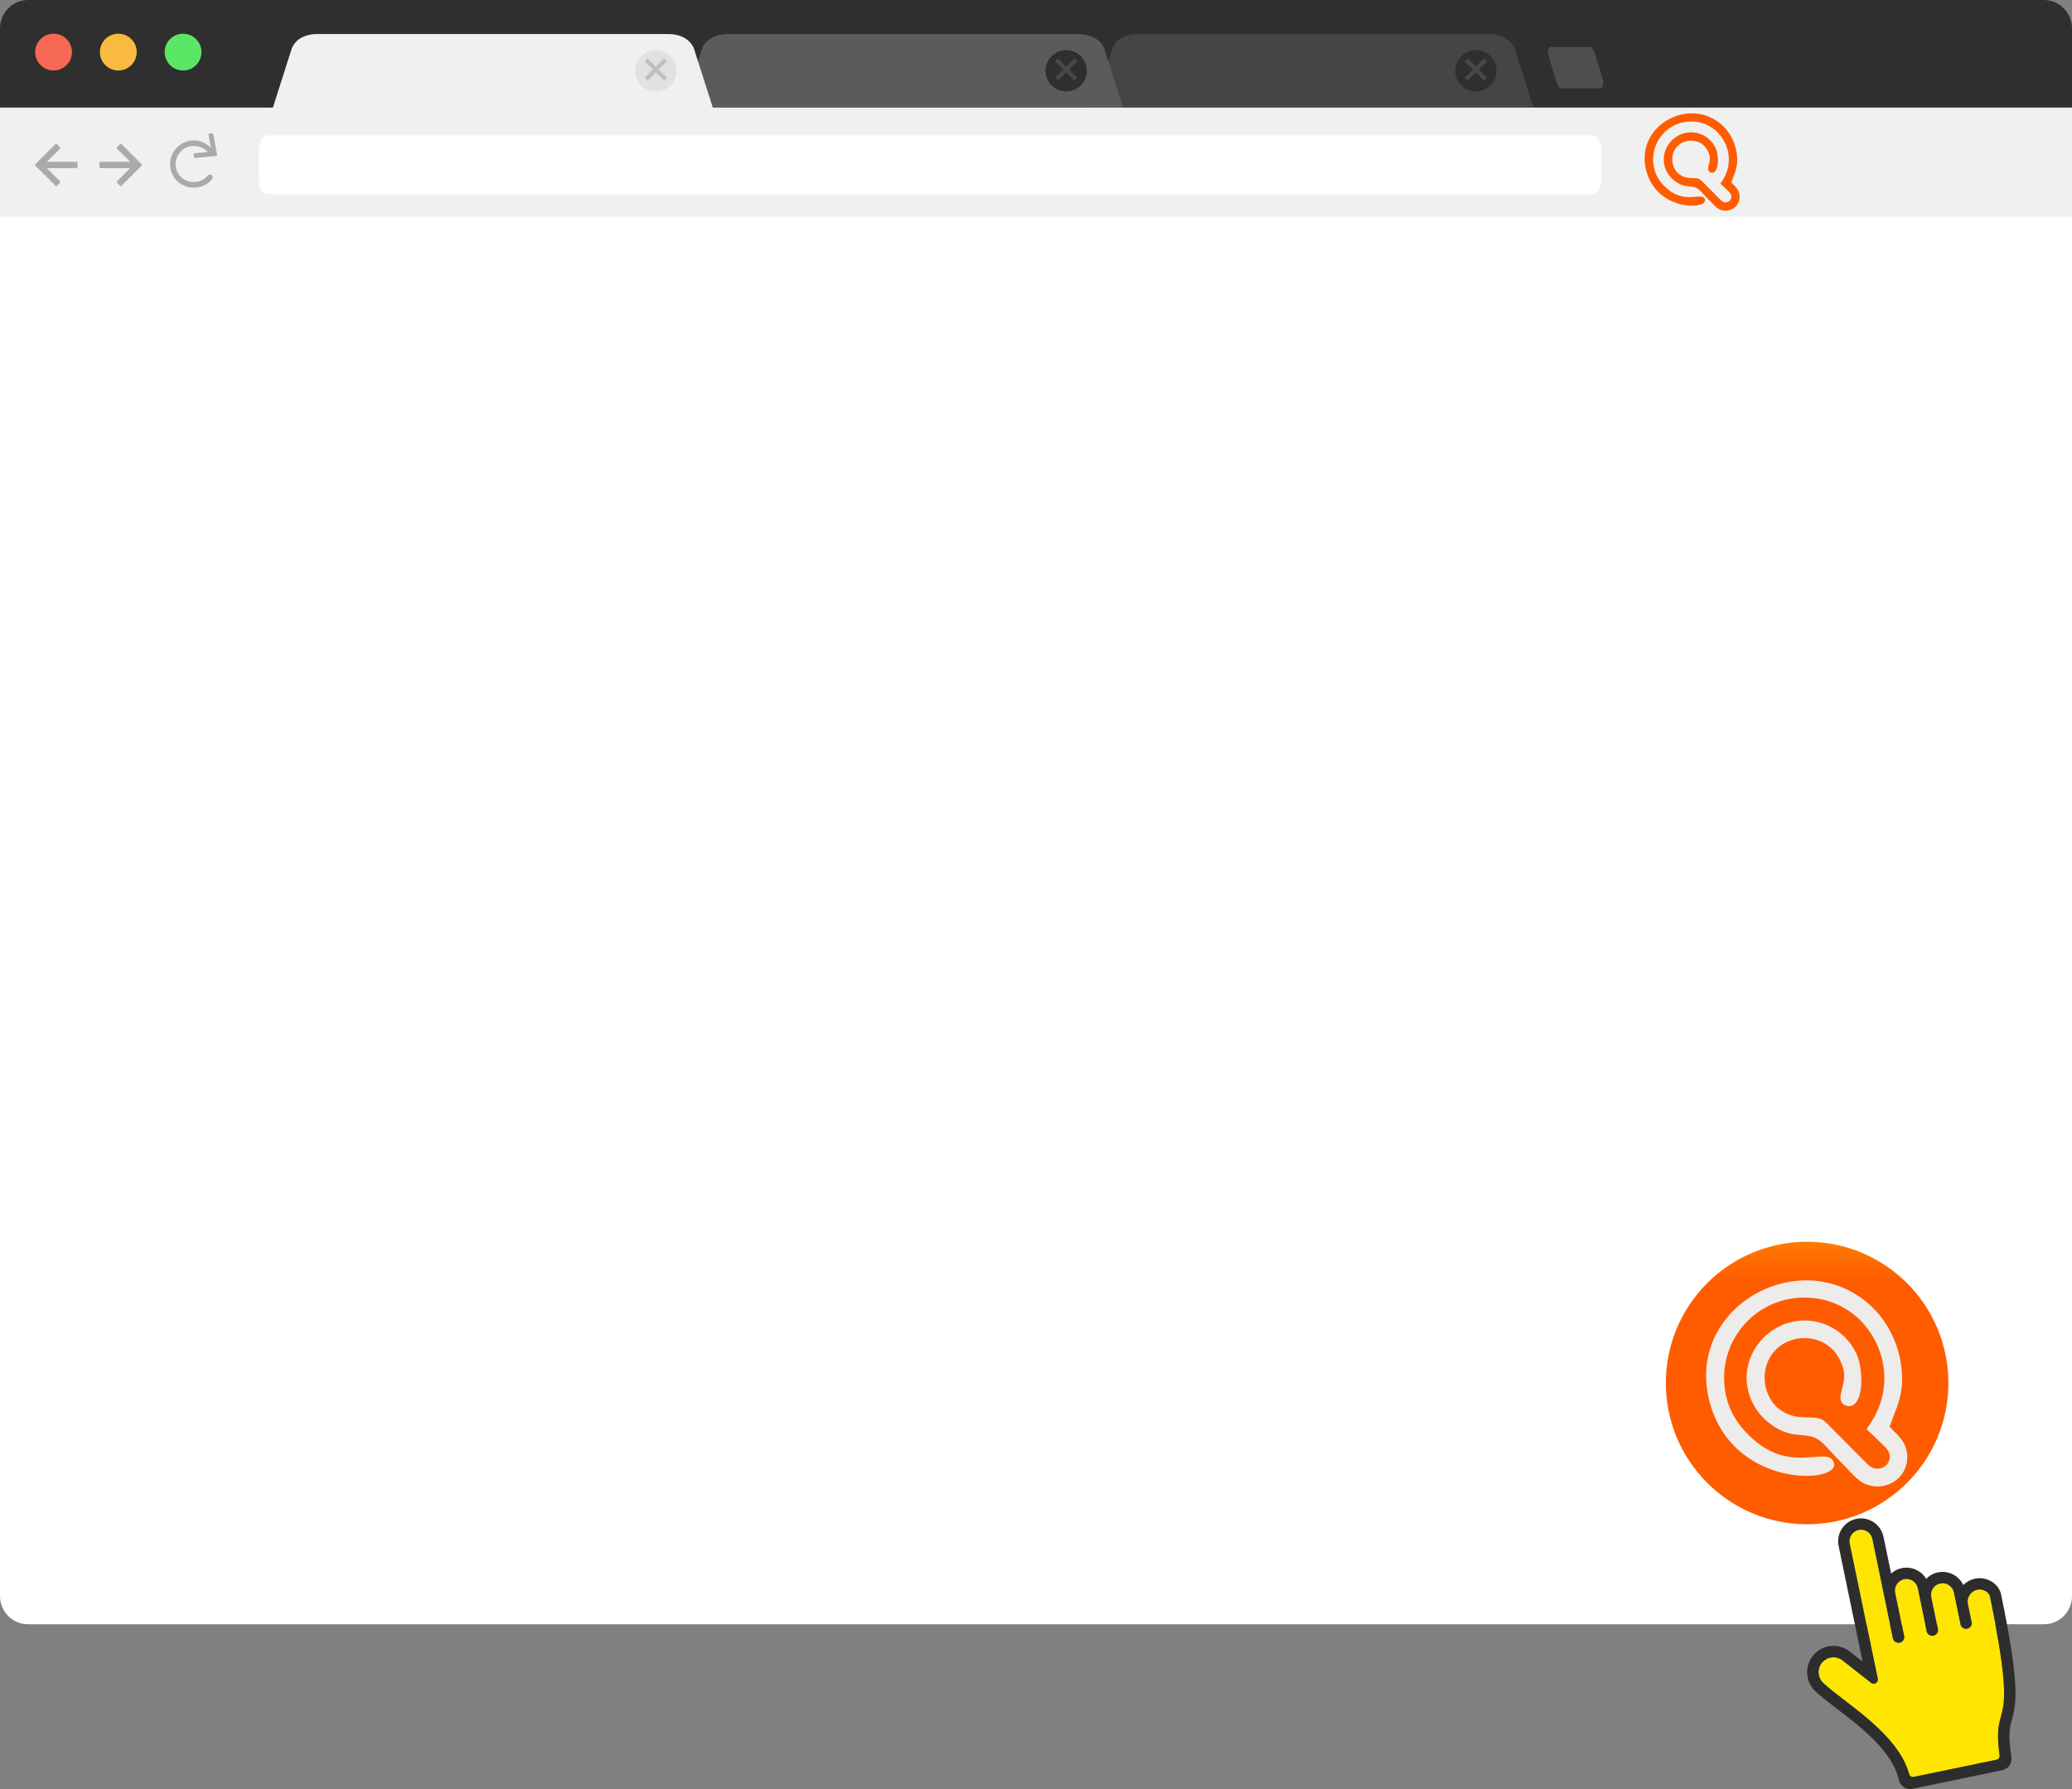
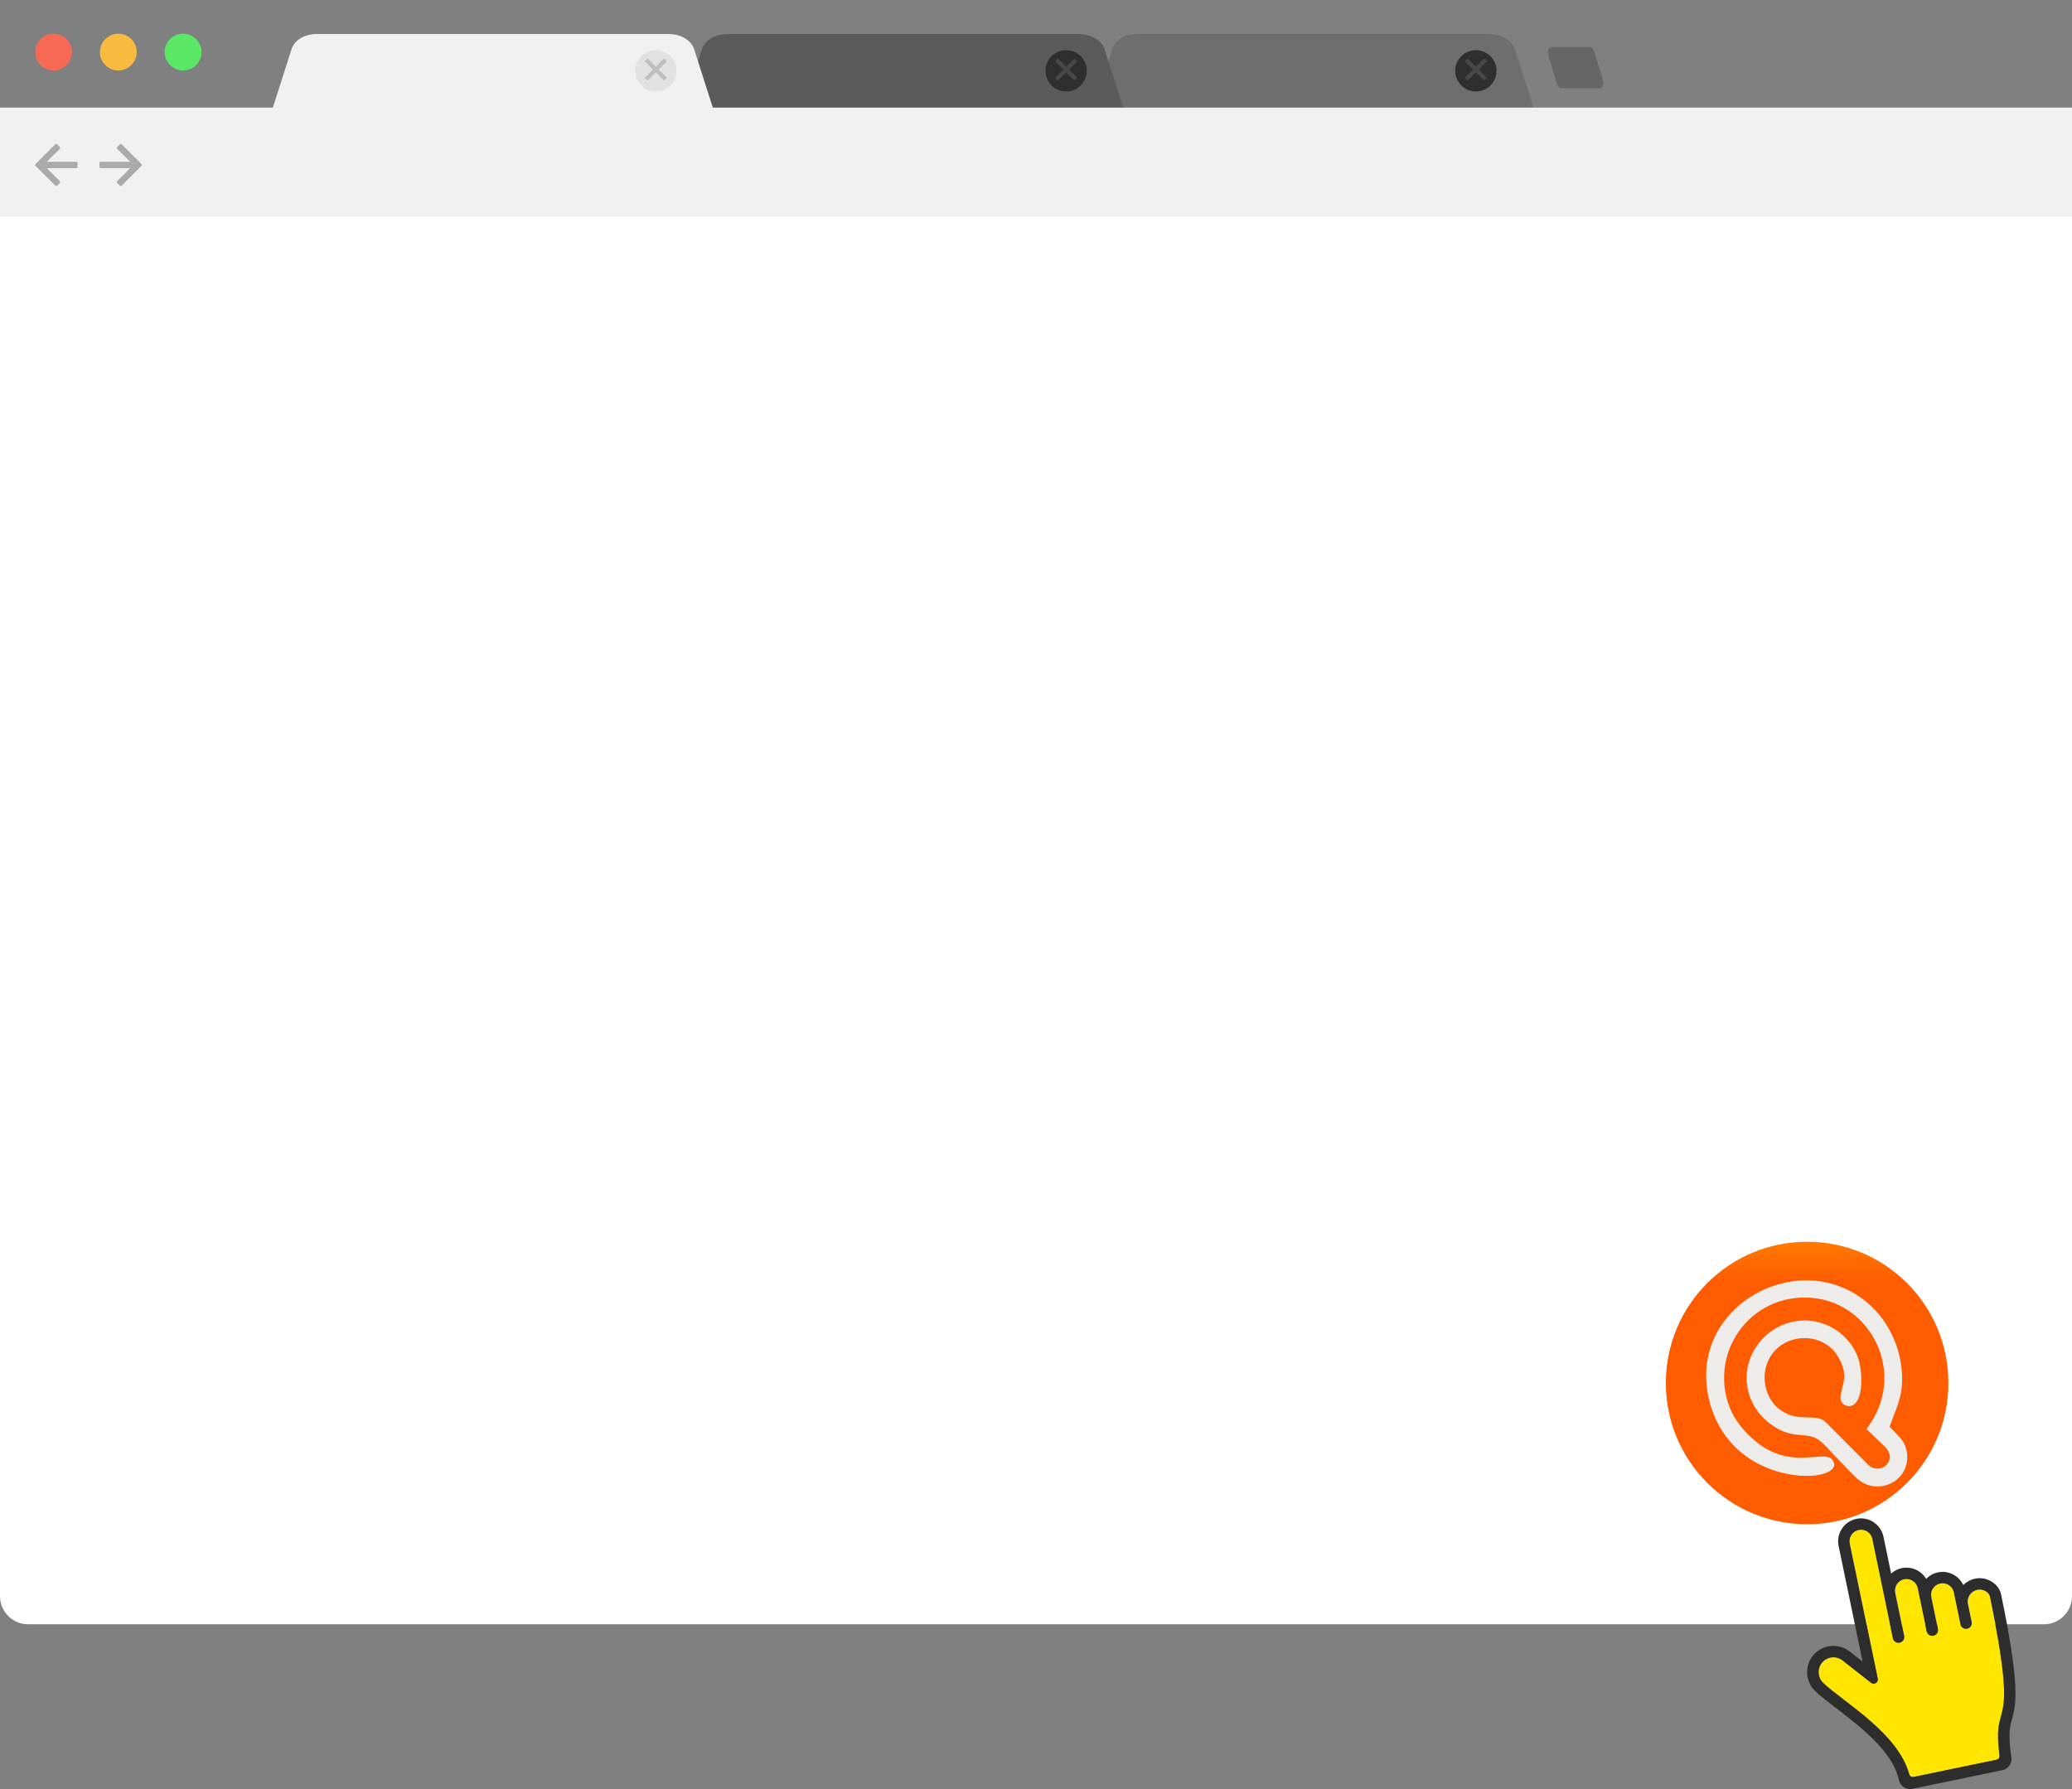
<svg xmlns="http://www.w3.org/2000/svg" width="352" height="304" viewBox="0 0 352 304" fill="none">
  <rect x="0" y="0" width="352" height="304" fill="#808080" stroke="none" />
  <g clip-path="url(#clip0_57_6142)">
    <path d="M0 31.879V271.223C0 273.857 2.146 276 4.784 276H347.216C349.854 276 352 273.857 352 271.223V31.879H0Z" fill="white" />
-     <path d="M0 18.287V4.842C0 2.173 2.146 0 4.784 0H347.216C349.854 0 352 2.173 352 4.842V18.287H0Z" fill="#2F2F2F" />
    <g opacity="0.5">
      <path d="M257.303 8.213C256.722 6.661 254.76 5.781 252.997 5.781H193.306C191.544 5.781 189.774 6.339 189.001 8.213L185.783 18.287H260.525L257.307 8.213H257.303Z" fill="#5B5B5B" />
    </g>
    <path d="M187.59 8.213C186.987 6.634 185.047 5.781 183.285 5.781H123.593C121.831 5.781 119.933 6.553 119.288 8.213L116.07 18.287H190.812L187.594 8.213H187.59Z" fill="#5B5B5B" />
    <path d="M121.096 18.287L117.878 8.213C117.158 6.513 115.335 5.781 113.572 5.781H53.879C52.117 5.781 50.303 6.446 49.574 8.213L46.356 18.287H0V36.826H352V18.287H121.096Z" fill="#F0F0F0" />
    <path d="M11.313 11.062C12.534 9.841 12.534 7.862 11.313 6.641C10.092 5.42 8.112 5.42 6.89 6.641C5.669 7.862 5.669 9.841 6.89 11.062C8.112 12.283 10.092 12.283 11.313 11.062Z" fill="#F66955" />
    <path d="M23.142 9.57C23.539 7.89 22.498 6.207 20.817 5.81C19.137 5.413 17.453 6.454 17.056 8.134C16.659 9.815 17.7 11.498 19.381 11.895C21.062 12.291 22.746 11.251 23.142 9.57Z" fill="#F9BB3F" />
    <path d="M33.311 11.062C34.532 9.841 34.532 7.861 33.311 6.64C32.09 5.419 30.11 5.419 28.889 6.64C27.668 7.861 27.668 9.841 28.889 11.062C30.11 12.283 32.09 12.283 33.311 11.062Z" fill="#5AE766" />
    <g opacity="0.7">
      <path d="M271.871 15.013H265.303C264.949 15.013 264.621 14.643 264.441 14.044L263.048 9.477C262.85 8.82 263.092 7.99 263.479 7.99H270.047C270.401 7.99 270.73 8.36 270.91 8.959L272.302 13.526C272.5 14.183 272.258 15.013 271.871 15.013Z" fill="#5B5B5B" />
    </g>
-     <path d="M270.409 23H45.591C44.712 23 44 23.917 44 25.047V30.953C44 32.083 44.712 33 45.591 33H270.409C271.288 33 272 32.083 272 30.953V25.047C272 23.917 271.288 23 270.409 23Z" fill="white" />
    <path d="M9.398 24.516L6.038 27.875C5.953 27.96 5.953 28.096 6.038 28.181L9.398 31.541C9.483 31.626 9.62 31.626 9.705 31.541L10.164 31.082C10.248 30.997 10.248 30.861 10.164 30.776L7.956 28.569H12.966C13.085 28.569 13.181 28.472 13.181 28.354V27.705C13.181 27.586 13.085 27.489 12.966 27.489H7.956L10.164 25.283C10.248 25.198 10.248 25.061 10.164 24.976L9.705 24.518C9.62 24.433 9.483 24.433 9.398 24.518V24.516Z" fill="#AAAAAA" />
    <path d="M20.671 24.516L24.031 27.875C24.116 27.96 24.116 28.096 24.031 28.181L20.671 31.541C20.586 31.626 20.45 31.626 20.365 31.541L19.906 31.082C19.821 30.997 19.821 30.861 19.906 30.776L22.113 28.569H17.103C16.985 28.569 16.888 28.472 16.888 28.354V27.705C16.888 27.586 16.985 27.489 17.103 27.489H22.113L19.906 25.283C19.821 25.198 19.821 25.061 19.906 24.976L20.365 24.518C20.45 24.433 20.586 24.433 20.671 24.518V24.516Z" fill="#AAAAAA" />
-     <path d="M36.232 22.794C36.216 22.704 36.131 22.639 36.04 22.649L35.553 22.699C35.464 22.709 35.403 22.788 35.421 22.875L35.822 25.091C35.749 25.02 35.658 24.937 35.542 24.838C34.828 24.239 33.942 23.881 33.026 23.855C31.681 23.816 30.409 24.466 29.622 25.595C28.835 26.724 28.665 28.144 29.167 29.393C29.697 30.708 30.87 31.622 32.304 31.839C32.832 31.919 33.352 31.899 33.845 31.786C34.697 31.592 35.466 31.124 36.034 30.424C36.198 30.222 36.169 29.923 35.967 29.759C35.765 29.595 35.466 29.625 35.302 29.826C34.618 30.669 33.55 31.07 32.444 30.904C31.343 30.738 30.445 30.04 30.041 29.04C29.658 28.087 29.79 27.001 30.395 26.133C30.999 25.267 31.972 24.767 32.996 24.797C33.696 24.816 34.533 25.099 35.047 25.597C35.142 25.688 35.221 25.761 35.29 25.821L33.024 26.046C32.935 26.056 32.874 26.135 32.891 26.222L32.978 26.704C32.994 26.794 33.079 26.859 33.17 26.849L36.734 26.493C36.823 26.483 36.884 26.404 36.867 26.317L36.23 22.794H36.232Z" fill="#AAAAAA" />
    <path d="M113.892 14.514C115.263 13.144 115.263 10.923 113.892 9.553C112.522 8.183 110.3 8.183 108.93 9.553C107.56 10.923 107.56 13.144 108.93 14.514C110.3 15.884 112.522 15.884 113.892 14.514Z" fill="#E1E1E1" />
    <path d="M113.297 10.408L112.813 9.924L111.411 11.326L110.007 9.924L109.522 10.408L110.926 11.81L109.522 13.213L110.007 13.697L111.411 12.295L112.813 13.697L113.297 13.213L111.895 11.81L113.297 10.408Z" fill="#BEBEBE" />
    <path d="M183.604 14.514C184.975 13.144 184.975 10.923 183.604 9.553C182.234 8.183 180.012 8.183 178.642 9.553C177.272 10.923 177.272 13.144 178.642 14.514C180.012 15.884 182.234 15.884 183.604 14.514Z" fill="#2F2F2F" />
    <path d="M183.01 10.408L182.525 9.924L181.123 11.326L179.719 9.924L179.237 10.408L180.639 11.81L179.237 13.213L179.719 13.697L181.123 12.295L182.525 13.697L183.01 13.213L181.608 11.81L183.01 10.408Z" fill="#484848" />
    <path d="M253.207 14.514C254.577 13.144 254.577 10.923 253.207 9.553C251.836 8.183 249.615 8.183 248.244 9.553C246.874 10.923 246.874 13.144 248.244 14.514C249.615 15.884 251.836 15.884 253.207 14.514Z" fill="#2F2F2F" />
    <path d="M252.614 10.408L252.129 9.924L250.725 11.326L249.323 9.924L248.838 10.408L250.241 11.81L248.838 13.213L249.323 13.697L250.725 12.295L252.129 13.697L252.614 13.213L251.21 11.81L252.614 10.408Z" fill="#484848" />
    <g clip-path="url(#clip1_57_6142)">
      <circle cx="307" cy="235" r="24" fill="url(#paint0_linear_57_6142)" />
      <g clip-path="url(#clip2_57_6142)">
        <path d="M307.58 217.578C311.071 217.712 314.514 219.05 317.172 221.316C321.315 224.754 323.524 230.308 323.084 235.651C322.84 238.113 321.826 240.12 321.016 242.409C321.708 243.188 322.533 243.896 323.131 244.738C324.42 246.532 324.294 249.23 322.793 250.875C321.527 252.315 319.452 252.905 317.612 252.401C316.566 252.134 315.733 251.52 314.978 250.765C314.113 249.891 313.28 248.987 312.415 248.113C311.48 247.185 310.654 246.17 309.703 245.265C309.216 244.801 308.665 244.408 308.028 244.187C307.116 243.873 306.094 243.88 305.143 243.77C303.94 243.636 302.785 243.235 301.755 242.622C300.057 241.622 298.571 240.127 297.714 238.341C296.81 236.524 296.503 234.415 296.881 232.417C297.596 228.538 300.788 225.312 304.664 224.573C307.203 224.046 309.939 224.604 312.069 226.091C313.893 227.374 315.356 229.286 315.867 231.473C316.134 232.661 316.252 233.936 316.197 235.147C316.15 236.099 316 237.177 315.513 238.011C315.183 238.578 314.64 239.002 313.948 238.924C313.194 238.845 312.628 238.208 312.667 237.445C312.722 236.343 313.225 235.297 313.288 234.179C313.414 232.732 312.785 231.276 311.983 230.104C310.819 228.405 308.815 227.429 306.771 227.374C304.522 227.303 302.266 228.302 300.976 230.183C299.263 232.614 299.428 236.076 301.228 238.412C302.061 239.482 303.296 240.238 304.601 240.584C305.835 240.914 307.006 240.796 308.249 240.898C308.815 240.946 309.373 241.056 309.837 241.394C310.261 241.717 310.623 242.134 311.008 242.504C312.832 244.329 314.64 246.162 316.464 247.979C317.132 248.64 317.675 249.411 318.673 249.537C319.758 249.687 320.812 248.987 321.008 247.893C321.181 247.02 320.733 246.351 320.151 245.769C319.137 244.785 318.123 243.794 317.093 242.818C317.706 241.953 318.296 241.079 318.744 240.112C319.845 237.885 320.308 235.344 320.065 232.873C319.813 230.151 318.713 227.531 316.991 225.407C315.607 223.684 313.791 222.346 311.763 221.489C309.318 220.474 306.566 220.238 303.972 220.718C301.566 221.158 299.302 222.276 297.478 223.896C295.222 225.918 293.626 228.727 293.107 231.725C292.659 234.195 292.91 236.776 293.83 239.12C294.703 241.308 296.165 243.125 297.942 244.644C299.687 246.193 301.818 247.271 304.145 247.57C305.937 247.83 307.596 247.594 309.381 247.5C309.955 247.492 310.717 247.468 311.15 247.909C311.472 248.239 311.739 248.774 311.535 249.23C311.283 249.813 310.599 250.143 310.033 250.34C308.697 250.796 307.172 250.828 305.78 250.741C302.572 250.497 299.443 249.419 296.802 247.562C294.561 245.997 292.737 243.833 291.582 241.355C290.096 238.223 289.475 234.557 290.064 231.111C290.505 228.46 291.676 225.966 293.39 223.896C296.802 219.734 302.211 217.342 307.58 217.578Z" fill="#EEECEA" />
      </g>
    </g>
    <g clip-path="url(#clip3_57_6142)">
-       <path d="M287.774 19.273C289.422 19.336 291.048 19.968 292.303 21.038C294.26 22.662 295.303 25.285 295.095 27.807C294.98 28.97 294.501 29.918 294.119 30.999C294.445 31.367 294.835 31.701 295.117 32.099C295.726 32.946 295.667 34.22 294.958 34.996C294.36 35.676 293.38 35.955 292.511 35.717C292.017 35.591 291.624 35.301 291.267 34.944C290.859 34.532 290.466 34.105 290.057 33.692C289.615 33.254 289.226 32.775 288.776 32.347C288.546 32.128 288.286 31.942 287.986 31.838C287.555 31.69 287.072 31.694 286.623 31.642C286.055 31.578 285.509 31.389 285.023 31.099C284.221 30.627 283.52 29.921 283.115 29.078C282.688 28.22 282.543 27.224 282.721 26.28C283.059 24.449 284.566 22.925 286.397 22.576C287.596 22.327 288.888 22.591 289.894 23.293C290.755 23.899 291.446 24.802 291.687 25.834C291.813 26.395 291.869 26.997 291.843 27.57C291.821 28.019 291.75 28.528 291.52 28.922C291.364 29.189 291.108 29.39 290.781 29.353C290.425 29.316 290.157 29.015 290.176 28.654C290.202 28.134 290.44 27.64 290.469 27.113C290.529 26.429 290.232 25.742 289.853 25.188C289.304 24.386 288.357 23.925 287.392 23.899C286.33 23.865 285.264 24.337 284.656 25.225C283.846 26.373 283.924 28.008 284.774 29.111C285.168 29.617 285.751 29.973 286.367 30.137C286.95 30.293 287.503 30.237 288.09 30.285C288.357 30.308 288.62 30.36 288.84 30.52C289.04 30.672 289.211 30.869 289.393 31.043C290.254 31.905 291.108 32.771 291.969 33.629C292.285 33.941 292.541 34.305 293.012 34.365C293.525 34.435 294.022 34.105 294.115 33.588C294.197 33.176 293.985 32.86 293.71 32.585C293.231 32.121 292.752 31.653 292.266 31.192C292.556 30.783 292.834 30.371 293.046 29.914C293.566 28.862 293.785 27.662 293.669 26.496C293.551 25.21 293.031 23.973 292.218 22.97C291.564 22.156 290.707 21.525 289.749 21.12C288.595 20.64 287.295 20.529 286.07 20.756C284.934 20.964 283.865 21.491 283.004 22.257C281.938 23.211 281.184 24.538 280.939 25.953C280.728 27.12 280.847 28.339 281.281 29.446C281.693 30.479 282.384 31.337 283.223 32.054C284.047 32.786 285.053 33.295 286.152 33.436C286.998 33.559 287.781 33.447 288.624 33.403C288.895 33.399 289.255 33.388 289.46 33.596C289.612 33.752 289.738 34.004 289.641 34.22C289.523 34.495 289.2 34.651 288.932 34.744C288.301 34.959 287.581 34.974 286.924 34.933C285.409 34.818 283.932 34.309 282.684 33.432C281.626 32.693 280.765 31.671 280.219 30.501C279.517 29.022 279.224 27.291 279.503 25.663C279.711 24.412 280.264 23.234 281.073 22.257C282.684 20.291 285.238 19.162 287.774 19.273Z" fill="#FF5C00" />
-     </g>
+       </g>
  </g>
  <path d="M337.294 270.371C336.842 270.112 336.36 270.053 335.92 270.144C334.896 270.357 334.083 271.378 334.327 272.565L334.955 275.59C335.064 276.119 334.726 276.634 334.197 276.745C333.668 276.854 333.153 276.516 333.042 275.987L331.925 270.594C331.706 269.538 330.672 268.858 329.616 269.078C328.56 269.297 327.881 270.331 328.1 271.388L329.217 276.781C329.326 277.31 328.988 277.825 328.459 277.936C327.93 278.044 327.415 277.707 327.305 277.177L325.791 269.871C325.574 268.829 324.563 268.153 323.521 268.347C322.443 268.548 321.749 269.617 321.972 270.691L323.48 277.971C323.588 278.5 323.251 279.016 322.722 279.126C322.193 279.235 321.678 278.897 321.567 278.368L318.073 261.495C317.854 260.438 316.82 259.759 315.764 259.978C314.708 260.198 314.029 261.232 314.248 262.289L319.001 285.23C319.09 285.657 318.798 286.004 318.441 286.079C318.249 286.119 318.04 286.081 317.858 285.937L313.072 282.183C312.458 281.676 311.675 281.508 310.95 281.658C310.419 281.769 309.918 282.051 309.539 282.497C308.665 283.528 308.777 285.066 309.758 285.992C313.2 289.246 322.449 294.487 324.34 301.47C324.429 301.801 324.761 302.005 325.096 301.936L339.185 299.013C339.516 298.944 339.739 298.63 339.694 298.294C338.302 287.862 343.182 296.071 338.052 271.317C338.056 271.317 337.975 270.76 337.294 270.371Z" fill="#FFE600" />
  <path d="M339.96 270.953C339.83 270.242 339.321 269.298 338.257 268.688C337.424 268.21 336.453 268.054 335.525 268.246C334.775 268.402 334.077 268.783 333.528 269.322C332.776 267.736 331.013 266.806 329.221 267.178C328.432 267.342 327.747 267.736 327.224 268.276C326.399 266.889 324.755 266.109 323.089 266.455C322.386 266.601 321.768 266.929 321.271 267.379L319.978 261.139C319.542 259.032 317.489 257.648 315.381 258.079C313.275 258.509 311.913 260.576 312.35 262.683L316.425 282.349L314.284 280.668C313.238 279.815 311.882 279.484 310.557 279.758C309.594 279.958 308.744 280.457 308.098 281.2C306.529 283.004 306.655 285.712 308.388 287.36C309.328 288.255 310.589 289.223 312.052 290.342C316.078 293.429 321.593 297.654 322.587 302.455C322.805 303.503 323.831 304.176 324.879 303.959L340.176 300.788C341.18 300.579 341.849 299.625 341.699 298.608C341.119 294.641 341.427 293.521 341.784 292.226C342.132 290.966 342.524 289.54 342.364 286.357C342.199 282.996 341.411 277.957 339.96 270.953ZM339.698 298.294C339.743 298.63 339.52 298.944 339.189 299.013L325.1 301.935C324.765 302.004 324.433 301.799 324.344 301.469C322.453 294.487 313.204 289.246 309.762 285.992C308.781 285.064 308.669 283.526 309.543 282.497C309.922 282.051 310.421 281.768 310.954 281.658C311.679 281.508 312.462 281.675 313.076 282.183L317.862 285.937C318.044 286.081 318.255 286.118 318.445 286.079C318.804 286.004 319.094 285.656 319.005 285.23L314.25 262.288C314.031 261.232 314.71 260.197 315.766 259.978C316.822 259.759 317.856 260.438 318.075 261.495L321.569 278.366C321.678 278.895 322.195 279.233 322.724 279.124C323.253 279.016 323.59 278.498 323.482 277.969L321.974 270.689C321.751 269.614 322.445 268.546 323.523 268.345C324.565 268.151 325.576 268.825 325.793 269.869L327.307 277.175C327.415 277.704 327.932 278.042 328.461 277.934C328.99 277.825 329.328 277.308 329.219 276.778L328.102 271.386C327.883 270.329 328.562 269.294 329.618 269.075C330.674 268.856 331.708 269.535 331.927 270.592L333.044 275.985C333.153 276.514 333.67 276.851 334.199 276.743C334.728 276.634 335.066 276.117 334.957 275.588L334.329 272.562C334.083 271.376 334.896 270.353 335.922 270.142C336.364 270.051 336.844 270.108 337.296 270.369C337.977 270.76 338.06 271.315 338.06 271.315C343.186 296.069 338.306 287.862 339.698 298.294Z" fill="#2D2D2D" />
  <defs>
    <linearGradient id="paint0_linear_57_6142" x1="294.067" y1="259" x2="294.067" y2="211" gradientUnits="userSpaceOnUse">
      <stop stop-color="#FF5C00" />
      <stop offset="0.86" stop-color="#FF5C00" />
      <stop offset="1" stop-color="#FF7A00" />
    </linearGradient>
    <clipPath id="clip0_57_6142">
      <rect width="352" height="276" fill="white" />
    </clipPath>
    <clipPath id="clip1_57_6142">
      <rect width="48" height="48" fill="white" transform="translate(283 211)" />
    </clipPath>
    <clipPath id="clip2_57_6142">
      <rect width="36" height="36" fill="white" transform="translate(289 217)" />
    </clipPath>
    <clipPath id="clip3_57_6142">
      <rect width="17" height="17" fill="white" transform="translate(279 19)" />
    </clipPath>
  </defs>
</svg>